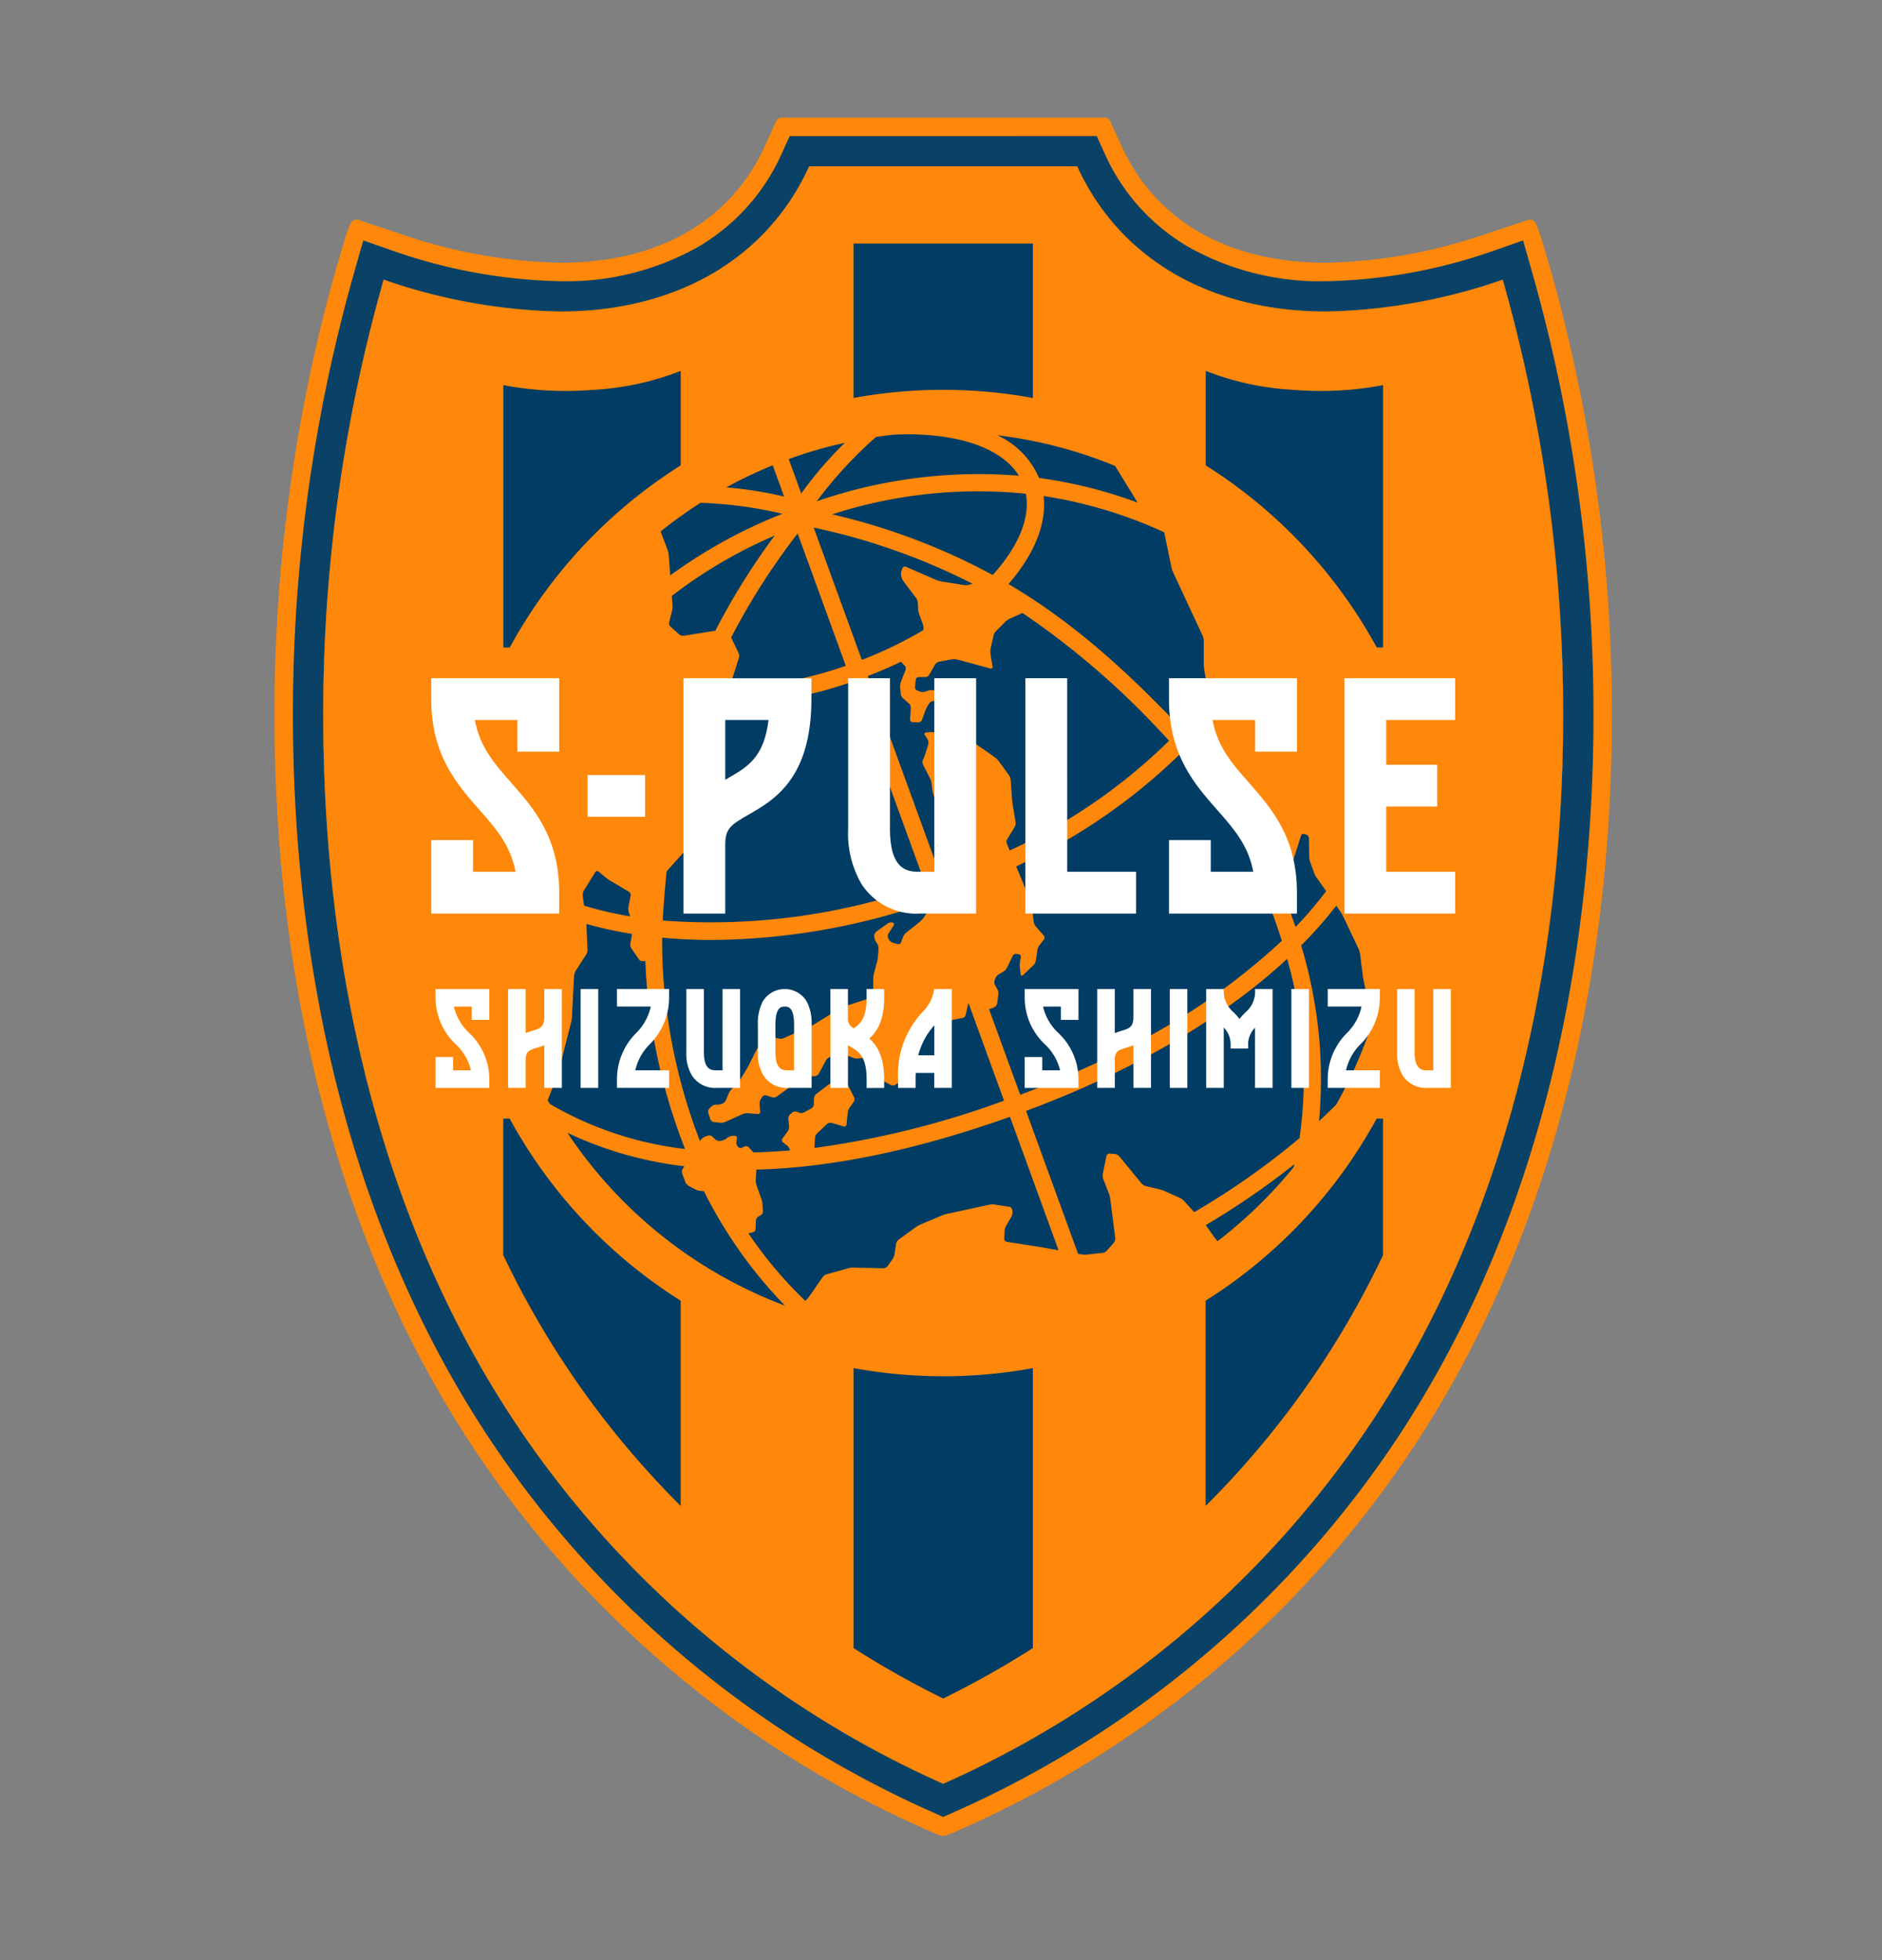
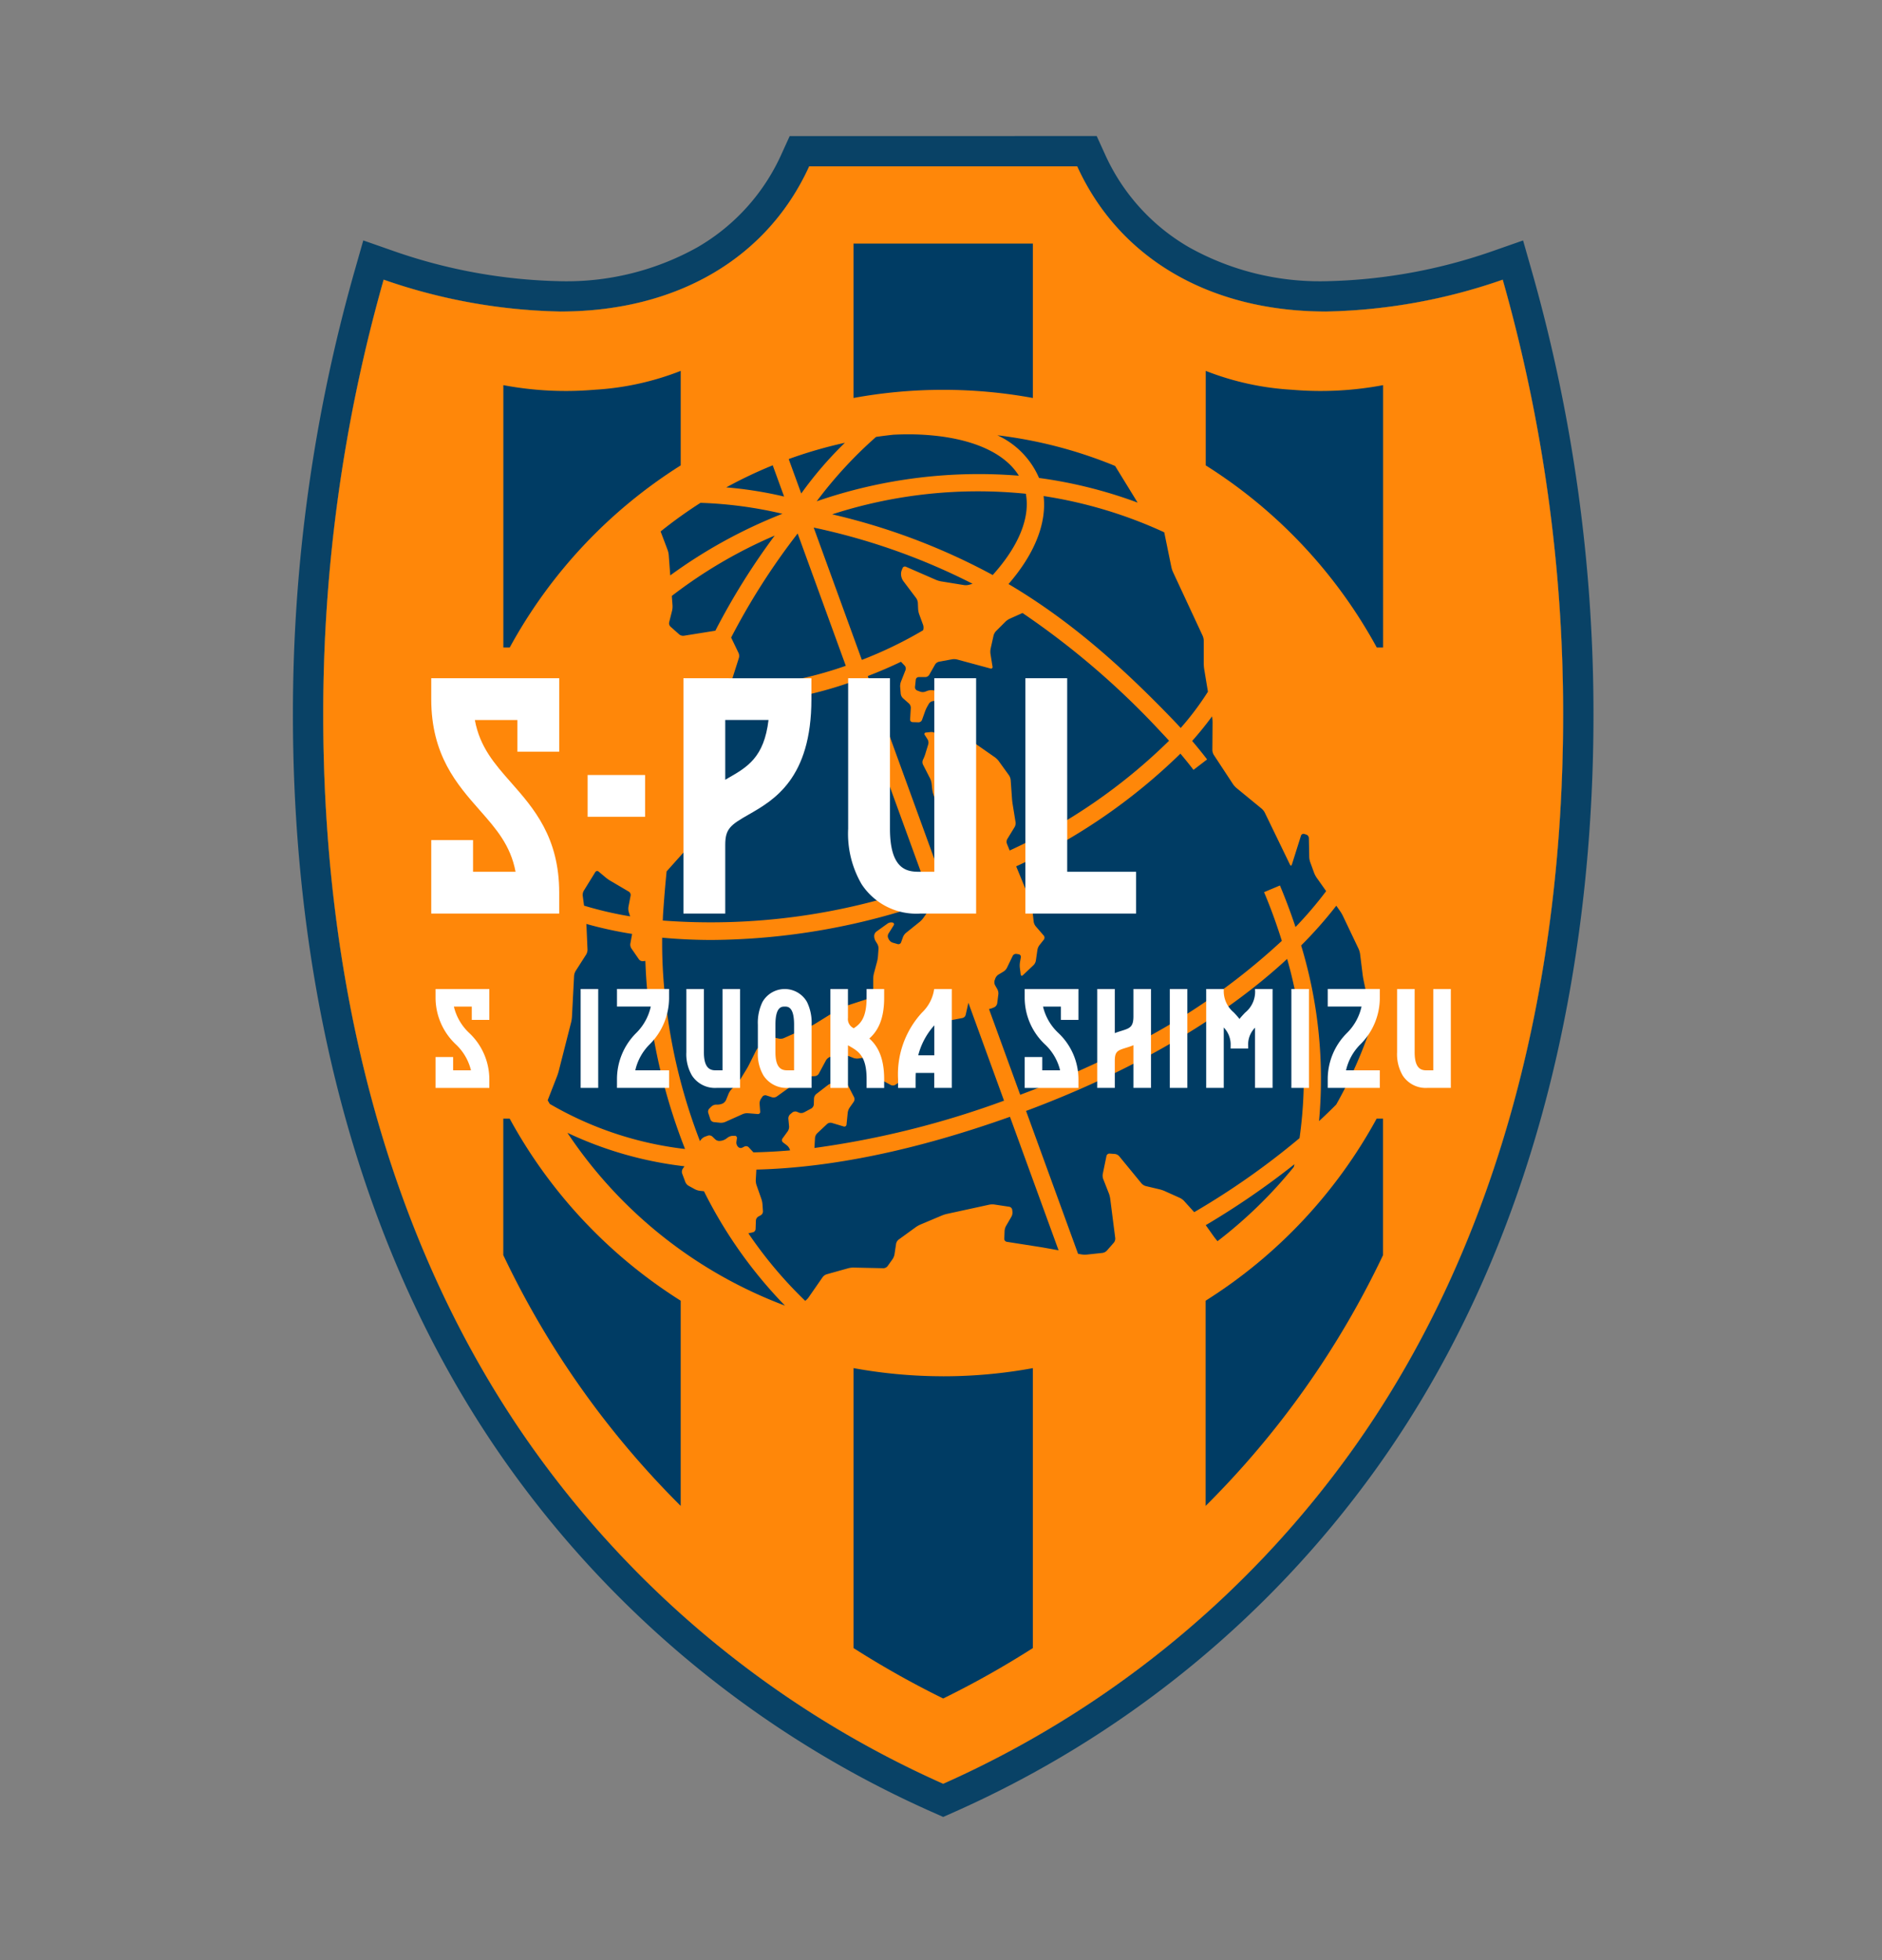
<svg xmlns="http://www.w3.org/2000/svg" width="192" height="200" viewBox="0 0 192 200">
  <rect x="0" y="0" width="192" height="200" fill="#808080" stroke="none" />
  <defs>
    <clipPath id="clip-path">
      <rect id="長方形_26059" data-name="長方形 26059" width="136.448" height="175.321" fill="none" />
    </clipPath>
  </defs>
  <g id="グループ_20092" data-name="グループ 20092" transform="translate(3231 3780)">
    <rect id="長方形_26054" data-name="長方形 26054" width="192" height="200" transform="translate(-3231 -3780)" fill="#fff" opacity="0" />
    <g id="グループ_20091" data-name="グループ 20091" transform="translate(-3203 -3768)">
      <g id="グループ_20090" data-name="グループ 20090" clip-path="url(#clip-path)">
-         <path id="パス_53366" data-name="パス 53366" d="M113.808,139.125a107.5,107.5,0,0,1-43.566,35.429l-.217.1-.2.09-.1.042-.094.041-.09.039-.087.037-.083.035-.079.033-.075.032-.071.03-.067.028-.063.026-.06.024-.056.022-.053.021-.049.019-.088.034-.076.028-.065.023-.057.019-.05.015-.089.02a.857.857,0,0,1-.3,0l-.089-.02-.05-.015-.057-.019-.066-.023-.076-.028-.088-.034-.049-.019-.052-.021-.056-.023-.06-.024-.063-.026-.067-.028-.071-.03-.075-.032-.079-.033-.083-.035-.087-.037-.09-.039-.094-.041-.1-.043-.2-.09-.217-.1a107.5,107.5,0,0,1-43.566-35.429C3.927,113.135,0,82.267,0,60.949A167.246,167.246,0,0,1,6.354,15.176l.855-2.864.218-.661.1-.281.092-.24.044-.1.041-.092.02-.042.02-.041.019-.037.019-.035.018-.032.019-.03.018-.028.009-.013.009-.012.009-.012.009-.011.009-.01.009-.011.008-.01L7.91,10.6l.009-.009.009-.009a.609.609,0,0,1,.616-.141L12.7,11.813a53.212,53.212,0,0,0,16.446,3c9.969,0,17.384-4.226,20.879-11.9L51.187.363A.619.619,0,0,1,51.751,0H84.7a.619.619,0,0,1,.563.363l1.162,2.55c3.5,7.675,10.911,11.9,20.879,11.9a53.223,53.223,0,0,0,16.446-3l4.157-1.372a.608.608,0,0,1,.615.141l.009.009.009.009.009.009.009.01.008.011.009.01.009.011.008.012.009.012.009.013.019.028.018.03.019.032.019.035.02.037.019.041.02.042.041.092.043.1.093.24.1.281.218.661.855,2.864a167.235,167.235,0,0,1,6.354,45.773c0,21.318-3.928,52.186-22.64,78.177" transform="translate(0 0)" fill="#ff8709" />
        <path id="パス_53367" data-name="パス 53367" d="M136.421,27.651A58,58,0,0,1,118.414,30.9c-11.934,0-21.146-5.457-25.407-14.813H65.667C61.4,25.445,52.193,30.9,40.259,30.9a58,58,0,0,1-18.007-3.251,162.071,162.071,0,0,0-6.165,44.411c0,26.086,5.944,53.381,21.7,75.27A102.528,102.528,0,0,0,79.337,181.12a102.528,102.528,0,0,0,41.547-33.788c15.758-21.889,21.7-49.184,21.7-75.27a162.07,162.07,0,0,0-6.164-44.411" transform="translate(-11.113 -11.114)" fill="#003c64" />
        <path id="パス_53368" data-name="パス 53368" d="M86.1,9.181C90.361,18.537,99.573,24,111.506,23.994a58,58,0,0,0,18.007-3.251,162.083,162.083,0,0,1,6.164,44.411c0,26.086-5.944,53.381-21.7,75.27a102.528,102.528,0,0,1-41.547,33.788,102.524,102.524,0,0,1-41.547-33.788C15.124,118.535,9.18,91.24,9.18,65.154a162.082,162.082,0,0,1,6.164-44.411,58,58,0,0,0,18.007,3.251C45.285,24,54.5,18.537,58.759,9.181Zm1.99-3.092H56.769L55.945,7.9a20.831,20.831,0,0,1-8.575,9.529A27.354,27.354,0,0,1,33.383,20.9a54.813,54.813,0,0,1-17.016-3.077l-3.1-1.086-.9,3.16A165.139,165.139,0,0,0,6.088,65.157c0,21.038,3.866,51.49,22.285,77.074a105.723,105.723,0,0,0,42.8,34.807l1.257.559,1.257-.559a105.732,105.732,0,0,0,42.8-34.808C134.9,116.646,138.77,86.195,138.77,65.154A165.134,165.134,0,0,0,132.488,19.9l-.9-3.16-3.1,1.086A54.811,54.811,0,0,1,111.475,20.9a27.352,27.352,0,0,1-13.986-3.474A20.831,20.831,0,0,1,88.914,7.9Z" transform="translate(-4.205 -4.206)" fill="#094266" />
-         <path id="パス_53369" data-name="パス 53369" d="M111.218,57.323V41.57h18.3V57.323a50.7,50.7,0,0,0-18.3,0m53.376,25.459h.653V56.05c0-.012,0-.024,0-.037a34.272,34.272,0,0,1-9.1.487l-.284-.021a28.527,28.527,0,0,1-8.712-1.921V64.2a50.568,50.568,0,0,1,17.448,18.579M93.59,64.2V54.558a28.528,28.528,0,0,1-8.712,1.921l-.284.021a34.271,34.271,0,0,1-9.1-.487c0,.012,0,.025,0,.037V82.782h.653A50.568,50.568,0,0,1,93.59,64.2m26.781,92.941h-.006a50.637,50.637,0,0,1-9.146-.832v28.565a94.278,94.278,0,0,0,9.149,5.146,94.043,94.043,0,0,0,9.149-5.146V156.312a50.614,50.614,0,0,1-9.147.832M76.142,130.853h-.653V144.78a91.328,91.328,0,0,0,18.1,25.59V149.432a50.567,50.567,0,0,1-17.448-18.579m71,18.579V170.37a91.328,91.328,0,0,0,18.1-25.59V130.853h-.653a50.568,50.568,0,0,1-17.448,18.579" transform="translate(-52.144 -28.715)" fill="#003c64" />
        <path id="パス_53370" data-name="パス 53370" d="M136.42,27.652A58.005,58.005,0,0,1,118.414,30.9c-11.934,0-21.145-5.457-25.407-14.813H65.666C61.4,25.446,52.192,30.9,40.259,30.9a58.005,58.005,0,0,1-18.007-3.251,162.071,162.071,0,0,0-6.164,44.411c0,26.086,5.943,53.381,21.7,75.27a102.529,102.529,0,0,0,41.547,33.789,102.525,102.525,0,0,0,41.547-33.789c15.758-21.889,21.7-49.183,21.7-75.27a162.071,162.071,0,0,0-6.164-44.411m-20.729,87.595a77.72,77.72,0,0,1-10.744,7.553L103.9,121.64a1.5,1.5,0,0,0-.419-.3l-1.557-.7a3.35,3.35,0,0,0-.5-.169L100,120.134a.917.917,0,0,1-.426-.265l-2.288-2.788a.706.706,0,0,0-.432-.223l-.541-.039a.312.312,0,0,0-.318.241l-.379,1.841a1.051,1.051,0,0,0,.043.506l.584,1.487a2.575,2.575,0,0,1,.13.509l.516,4.042a.67.67,0,0,1-.141.462l-.72.82a.785.785,0,0,1-.438.227l-1.611.172a2.232,2.232,0,0,1-.524-.018l-.36-.064-5.305-14.576c11.051-4.121,20.158-9.512,26.636-15.512a43.968,43.968,0,0,1,1.263,18.292m-57.62-.24-.2,0a.941.941,0,0,0-.479.153l-.22.16a1.222,1.222,0,0,1-.477.189l-.148.018a.628.628,0,0,1-.453-.151l-.313-.3a.464.464,0,0,0-.439-.093l-.319.116a.994.994,0,0,0-.4.307l-.1.139a57.306,57.306,0,0,1-3.405-13.492l-1.735.228A59.172,59.172,0,0,0,53,116.351a35.457,35.457,0,0,1-13.8-4.6c-.07-.124-.144-.245-.213-.37l.962-2.47c.053-.136.125-.362.161-.5l1.274-5.009a3.254,3.254,0,0,0,.079-.521l.218-4.205a1.181,1.181,0,0,1,.157-.487L42.918,96.5a.987.987,0,0,0,.132-.487l-.1-2.307c0-.087-.013-.206-.023-.319A40.732,40.732,0,0,0,47.6,94.407l-.18.992a.736.736,0,0,0,.1.478l.781,1.128a.479.479,0,0,0,.413.184l.238-.03c.04,1.061.1,2.135.209,3.228l1.742-.17a50.1,50.1,0,0,1-.236-5.427c1.644.153,3.342.233,5.084.233a68.6,68.6,0,0,0,22.394-3.94l.124.342L77.3,92.794a2.283,2.283,0,0,1-.36.381L75.54,94.3a1.1,1.1,0,0,0-.3.415l-.2.554a.286.286,0,0,1-.343.176l-.522-.151a.694.694,0,0,1-.373-.31l-.073-.145a.521.521,0,0,1,.022-.46l.533-.846a.181.181,0,0,0-.116-.289l-.011,0a.651.651,0,0,0-.472.089l-1.166.837a.6.6,0,0,0-.222.419v.041a1.056,1.056,0,0,0,.132.49l.189.308a.967.967,0,0,1,.12.49l-.057.787a3.361,3.361,0,0,1-.088.52l-.326,1.222a2.482,2.482,0,0,0-.07.52l0,.974a1.35,1.35,0,0,1-.119.5l-.152.3a.726.726,0,0,1-.37.319l-2.322.753a2.635,2.635,0,0,0-.477.221l-2.5,1.551a4.673,4.673,0,0,1-.467.247l-2.716,1.207a.925.925,0,0,1-.5.048l-.637-.148a.565.565,0,0,0-.453.119l-.938.861a1.715,1.715,0,0,0-.313.416l-.707,1.418c-.065.13-.18.338-.256.462l-.619,1.011a3,3,0,0,1-.321.417l-.606.633a1.662,1.662,0,0,0-.282.437l-.256.632a.813.813,0,0,1-.336.363l-.007,0a1.314,1.314,0,0,1-.5.116l-.182,0a.751.751,0,0,0-.456.181l-.229.22a.463.463,0,0,0-.109.435l.217.667a.442.442,0,0,0,.345.279l.665.069a1.163,1.163,0,0,0,.5-.081l1.8-.808a1.215,1.215,0,0,1,.505-.086l1.023.085a.219.219,0,0,0,.244-.242l-.06-.814a.889.889,0,0,1,.129-.483l.152-.225a.374.374,0,0,1,.4-.138l.595.192a.594.594,0,0,0,.467-.073l2.637-1.889a1.037,1.037,0,0,1,.48-.165l.785-.031a.515.515,0,0,0,.39-.243l.741-1.373a.838.838,0,0,1,.372-.329l.858-.333a.784.784,0,0,1,.493,0l1.085.425a1.122,1.122,0,0,0,.507.052l.444-.076a3.743,3.743,0,0,1,.526-.045h.005a.245.245,0,0,1,.247.264l-.007.1a1.243,1.243,0,0,0,.093.5l.434.945a.925.925,0,0,0,.344.366l1.216.655a.486.486,0,0,0,.453-.021l.879-.586a.813.813,0,0,0,.288-.4l.771-2.9a3.114,3.114,0,0,1,.186-.493l.85-1.7a.532.532,0,0,1,.382-.261l1.7-.16c.145-.014.381-.047.524-.075l1.277-.244a.44.44,0,0,0,.318-.308l.281-1.244,3.635,9.987A91.984,91.984,0,0,1,66.2,116.247l.059-1.03a.8.8,0,0,1,.218-.465l1.02-.955a.534.534,0,0,1,.467-.11l1.218.364a.221.221,0,0,0,.293-.2l.124-1.216a1.242,1.242,0,0,1,.188-.5l.423-.6a.5.5,0,0,0,.033-.471l-.594-1.153a.505.505,0,0,0-.4-.249l-1.159-.013a.933.933,0,0,0-.5.166l-1.206.93a.664.664,0,0,0-.228.445l-.019.618a.532.532,0,0,1-.252.407l-.756.405a.656.656,0,0,1-.5.023l-.212-.09a.5.5,0,0,0-.467.069l-.224.186a.589.589,0,0,0-.186.452l.074.783a.849.849,0,0,1-.136.5l-.54.742a.286.286,0,0,0,.057.392l.408.312a.953.953,0,0,1,.292.435l.019.07q-1.905.161-3.736.2l-.489-.523a.376.376,0,0,0-.417-.075l-.239.12a.368.368,0,0,1-.414-.077l-.041-.046a.637.637,0,0,1-.139-.458l.055-.371a.224.224,0,0,0-.226-.264M72.485,43.695c.584-.087,1.172-.159,1.763-.224.51-.026,1.014-.04,1.511-.04a25.674,25.674,0,0,1,3.186.191c3.972.5,6.8,1.913,8.11,4.03a50.656,50.656,0,0,0-20.62,2.609,43.146,43.146,0,0,1,6.051-6.566m17.092,6.033a45.929,45.929,0,0,1,12.31,3.7l.728,3.555a2.73,2.73,0,0,0,.165.5l3.025,6.5a1.432,1.432,0,0,1,.112.5v2.36a3.94,3.94,0,0,0,.043.526l.384,2.323a29.467,29.467,0,0,1-2.777,3.7c-.22-.241-.441-.48-.663-.712C97.543,67.1,92.281,62.42,86,58.706c2.587-2.978,3.91-6.113,3.581-8.977M86.721,83.012l-.3-1.854c-.023-.144-.051-.38-.062-.525l-.138-1.938a1.1,1.1,0,0,0-.174-.478l-1.055-1.461a1.872,1.872,0,0,0-.372-.366l-1.89-1.32a1.522,1.522,0,0,1-.356-.377l-1.548-2.506a.523.523,0,0,0-.4-.223l-.947.008a.255.255,0,0,0-.254.267l.031.791a.169.169,0,0,0,.253.16l.648-.28a.215.215,0,0,1,.3.152l.215.9a.33.33,0,0,1-.181.364l-.837.367a.421.421,0,0,1-.43-.08l-.658-.65a.638.638,0,0,0-.451-.159l-.534.055a.151.151,0,0,0-.122.25l.292.46a.658.658,0,0,1,.065.477l-.311,1.02a4.088,4.088,0,0,1-.193.491l-.042.087a.6.6,0,0,0,0,.473L78,78.544a1.747,1.747,0,0,1,.151.5l.07.614a3.049,3.049,0,0,0,.113.514l.268.805a.592.592,0,0,0,.336.333l.639.208a.431.431,0,0,1,.273.345l.135,1.655a3.373,3.373,0,0,1-.006.527l-.2,1.86c-.015.145-.027.382-.026.528l.008,1.177a1.01,1.01,0,0,1-.146.485l-.452.674L71.642,68.095q1.76-.677,3.389-1.457l.38.4a.453.453,0,0,1,.085.438l-.475,1.207a1.362,1.362,0,0,0-.075.51l.059.716a.761.761,0,0,0,.22.439l.624.552a.615.615,0,0,1,.183.439l-.07,1.186a.256.256,0,0,0,.249.272l.61.019a.389.389,0,0,0,.354-.241l.321-.9a3.494,3.494,0,0,1,.222-.478l.165-.285a.607.607,0,0,1,.4-.262l.788-.1a.2.2,0,0,0,.167-.28l-.155-.4a.478.478,0,0,0-.358-.275l-.511-.056a1.264,1.264,0,0,0-.509.07l-.2.079a.79.79,0,0,1-.494.005l-.332-.124a.36.36,0,0,1-.219-.356l.081-.75a.3.3,0,0,1,.293-.263h.678a.5.5,0,0,0,.4-.23l.6-1.058a.648.648,0,0,1,.391-.278l1.342-.249a1.386,1.386,0,0,1,.516.021l3.395.918a.158.158,0,0,0,.213-.192l-.209-1.306a1.657,1.657,0,0,1,.015-.52l.3-1.346a1.073,1.073,0,0,1,.245-.445l.967-.966a1.725,1.725,0,0,1,.429-.3l1.312-.588A82.215,82.215,0,0,1,101.641,73.9c.247.258.494.524.739.794a57.163,57.163,0,0,1-16.261,11.2l-.283-.695a.592.592,0,0,1,.038-.471l.751-1.23a.831.831,0,0,0,.1-.487m-35-22.1-.074-.992a48.306,48.306,0,0,1,10.495-6.156,69.862,69.862,0,0,0-6.053,9.705l-3.221.515a.637.637,0,0,1-.46-.133l-.9-.8a.479.479,0,0,1-.134-.432l.3-1.192a1.962,1.962,0,0,0,.045-.52m1.544,24.72a.943.943,0,0,0,.2-.46l.183-1.914c.014-.145.046-.381.072-.524l.552-3.089c.026-.143.059-.379.074-.524l.686-6.607a.9.9,0,0,1,.211-.453l1.038-1.074c.273.008.541.024.819.024A40.425,40.425,0,0,0,70,68.688l7.552,20.747a65.319,65.319,0,0,1-26.823,3.606c.011-.2.014-.414.027-.616.1-1.495.219-2.959.364-4.4ZM84.39,57.786a65.345,65.345,0,0,0-16.38-6.192,48.287,48.287,0,0,1,19.758-2.1c.474,2.517-.819,5.456-3.379,8.291m-2.062.895-.341.1a1.368,1.368,0,0,1-.515.034l-2.361-.383a2.537,2.537,0,0,1-.5-.148l-3.077-1.342a.256.256,0,0,0-.341.14l-.093.233a1.12,1.12,0,0,0-.055.507l.017.1a1.282,1.282,0,0,0,.2.472l1.32,1.75a1,1,0,0,1,.171.476l.027.63a2.061,2.061,0,0,0,.1.513l.409,1.118a.914.914,0,0,1,.012.5l-.013.043a41.9,41.9,0,0,1-6.249,3.023l-4.912-13.5a65.673,65.673,0,0,1,16.2,5.726M69.4,67.049a38.927,38.927,0,0,1-11.862,2.2l.959-3.012a.77.77,0,0,0-.034-.491l-.76-1.579a69.519,69.519,0,0,1,6.785-10.618ZM51.491,57.824l-.155-2.082a2.2,2.2,0,0,0-.113-.511l-.714-1.89a46.154,46.154,0,0,1,4.068-2.92,42.139,42.139,0,0,1,8.36,1.116,51.006,51.006,0,0,0-11.446,6.288m-4.235,34.34.141.449a37.236,37.236,0,0,1-4.7-1.092L42.562,90.5a.876.876,0,0,1,.1-.488L43.843,88.1a.222.222,0,0,1,.341-.055l.756.633a3.842,3.842,0,0,0,.431.3l1.9,1.117a.4.4,0,0,1,.178.394l-.223,1.157a1.246,1.246,0,0,0,.029.512M59.929,124.85a.365.365,0,0,0,.268-.323l.032-.885a.521.521,0,0,1,.242-.392l.264-.146a.455.455,0,0,0,.214-.392l-.049-.73a2.332,2.332,0,0,0-.105-.514l-.506-1.441a1.582,1.582,0,0,1-.073-.514l.061-1.061q11.549-.288,25.872-5.386l4.958,13.62-1.4-.25c-.143-.026-.378-.065-.522-.088l-3.363-.527a.306.306,0,0,1-.252-.306l.03-.808a1.265,1.265,0,0,1,.143-.494l.56-.966a.911.911,0,0,0,.1-.491l-.027-.211a.372.372,0,0,0-.3-.3l-1.519-.229a1.718,1.718,0,0,0-.52.017l-4.329.943a3.487,3.487,0,0,0-.5.159L77,124.066a2.77,2.77,0,0,0-.458.259L74.785,125.6a.729.729,0,0,0-.253.418l-.164,1.089a1.322,1.322,0,0,1-.193.477l-.514.722a.562.562,0,0,1-.418.21l-3.066-.065a2.147,2.147,0,0,0-.52.066l-2.211.619a.856.856,0,0,0-.406.289L65.6,131.5a1.827,1.827,0,0,1-.339.346,43.381,43.381,0,0,1-5.8-6.892Zm53.755-35.383-1.612.678c.7,1.656,1.294,3.314,1.812,4.968a67.11,67.11,0,0,1-15.142,10.579l-.006-.182-2.224.774v.543c-2.914,1.432-6.03,2.766-9.318,3.993l-3.183-8.747.148-.037a2.008,2.008,0,0,0,.457-.185.581.581,0,0,0,.234-.383l.115-.918a.939.939,0,0,0-.1-.493l-.24-.425a.668.668,0,0,1-.043-.481l.072-.206a.847.847,0,0,1,.314-.386l.53-.317a1.045,1.045,0,0,0,.342-.374l.589-1.222a.379.379,0,0,1,.376-.2l.238.038a.261.261,0,0,1,.216.3l-.093.54a2.134,2.134,0,0,0-.011.524l.088.691c.018.144.12.181.225.08l1.091-1.034a.889.889,0,0,0,.23-.444l.16-1.11a1.159,1.159,0,0,1,.2-.469l.457-.576a.333.333,0,0,0-.008-.407l-.83-.96a1,1,0,0,1-.2-.463l-.169-1.53a2.229,2.229,0,0,0-.13-.507l-1.4-3.4-.086-.208a59.279,59.279,0,0,0,16.755-11.5c.45.536.9,1.086,1.334,1.656l1.388-1.066q-.748-.974-1.523-1.884c.734-.829,1.413-1.665,2.026-2.508l.014.082a3.744,3.744,0,0,1,.041.526l-.02,2.834a1.031,1.031,0,0,0,.143.486l1.962,2.987a2.1,2.1,0,0,0,.35.389l2.573,2.112a1.431,1.431,0,0,1,.32.406l2.57,5.307c.063.131.151.125.195-.014l.927-2.943a.267.267,0,0,1,.332-.174l.214.066a.392.392,0,0,1,.258.343l.038,1.956a1.9,1.9,0,0,0,.1.513l.4,1.1a2.4,2.4,0,0,0,.244.465l.982,1.39a39.529,39.529,0,0,1-3.126,3.664c-.47-1.418-1-2.836-1.594-4.252M96.873,46.652l2.3,3.746a46.768,46.768,0,0,0-10.059-2.515,8.473,8.473,0,0,0-4.248-4.355,45.725,45.725,0,0,1,12,3.125m-27.558-2.36a38.161,38.161,0,0,0-4.453,5.175l-1.279-3.514a45.708,45.708,0,0,1,5.732-1.661m-7.362,2.3,1.16,3.187a39.719,39.719,0,0,0-5.9-.936,45.843,45.843,0,0,1,4.736-2.251M41,114.7a38.189,38.189,0,0,0,11.939,3.414l-.18.267a.581.581,0,0,0-.055.468l.328.879a.827.827,0,0,0,.325.375l.661.362a1.576,1.576,0,0,0,.5.154l.412.042a46.331,46.331,0,0,0,8.268,11.673A46.171,46.171,0,0,1,41,114.7m66.322,11.059-.126-.154c-.092-.113-.236-.3-.32-.421l-.666-.938c-.024-.034-.06-.079-.092-.121a81.012,81.012,0,0,0,9.054-6.219c-.022.1-.047.19-.071.284a46.278,46.278,0,0,1-7.78,7.569M119.45,111.8c-.563.565-1.148,1.134-1.771,1.705a46.89,46.89,0,0,0-1.825-17.921,43.1,43.1,0,0,0,3.587-4.057l.4.573a3.72,3.72,0,0,1,.267.455l1.611,3.382a1.97,1.97,0,0,1,.146.5l.266,2.141c.018.144.057.379.087.522l.9,4.327a45.756,45.756,0,0,1-3.677,8.373" transform="translate(-11.113 -11.114)" fill="#ff8709" />
        <path id="パス_53371" data-name="パス 53371" d="M111.218,57.323V41.57h18.3V57.323a50.7,50.7,0,0,0-18.3,0m53.376,25.459h.653V56.05c0-.012,0-.024,0-.037a34.272,34.272,0,0,1-9.1.487l-.284-.021a28.527,28.527,0,0,1-8.712-1.921V64.2a50.568,50.568,0,0,1,17.448,18.579M93.59,64.2V54.558a28.528,28.528,0,0,1-8.712,1.921l-.284.021a34.271,34.271,0,0,1-9.1-.487c0,.012,0,.025,0,.037V82.782h.653A50.568,50.568,0,0,1,93.59,64.2m26.781,92.941h-.006a50.637,50.637,0,0,1-9.146-.832v28.565a94.278,94.278,0,0,0,9.149,5.146,94.043,94.043,0,0,0,9.149-5.146V156.312a50.614,50.614,0,0,1-9.147.832M76.142,130.853h-.653V144.78a91.328,91.328,0,0,0,18.1,25.59V149.432a50.567,50.567,0,0,1-17.448-18.579m71,18.579V170.37a91.328,91.328,0,0,0,18.1-25.59V130.853h-.653a50.568,50.568,0,0,1-17.448,18.579" transform="translate(-52.144 -28.715)" fill="#003c64" />
-         <path id="パス_53372" data-name="パス 53372" d="M295.093,187.108c0,5.721,2.625,8.7,4.941,11.329,1.668,1.893,3.152,3.577,3.661,6.287h-4.338v-3.23h-4.264v7.495h13.055v-2.132c0-5.662-2.611-8.625-4.914-11.239-1.685-1.912-3.184-3.614-3.692-6.377h4.342v3.23h4.265v-7.495H295.093Z" transform="translate(-203.836 -127.773)" fill="#fff" />
-         <path id="パス_53373" data-name="パス 53373" d="M364.274,189.24v-4.265H352.979v24.013h11.295v-4.265h-7.03v-6.656h5.2V193.8h-5.2V189.24Z" transform="translate(-243.821 -127.772)" fill="#fff" />
        <path id="パス_53374" data-name="パス 53374" d="M51.721,187.108c0,5.721,2.625,8.7,4.941,11.329,1.667,1.893,3.152,3.577,3.661,6.287H55.986v-3.23H51.721v7.495H64.776v-2.132c0-5.662-2.611-8.625-4.914-11.239-1.685-1.912-3.184-3.614-3.692-6.377h4.342v3.23h4.265v-7.495H51.721Z" transform="translate(-35.726 -127.773)" fill="#fff" />
        <rect id="長方形_26055" data-name="長方形 26055" width="5.864" height="4.265" transform="translate(31.948 67.077)" fill="#fff" />
        <path id="パス_53375" data-name="パス 53375" d="M251.992,184.975h-4.264v24.013h11.295v-4.265h-7.03Z" transform="translate(-171.119 -127.772)" fill="#fff" />
        <path id="パス_53376" data-name="パス 53376" d="M198.052,204.724h-1.426c-1.159,0-3.1,0-3.1-4.389V184.976h-4.265v15.359a10.241,10.241,0,0,0,1.374,5.659,6.667,6.667,0,0,0,5.99,2.994h5.691V184.976h-4.265Z" transform="translate(-130.733 -127.773)" fill="#fff" />
        <path id="パス_53377" data-name="パス 53377" d="M134.921,184.976v24.013h4.265v-7.014c0-1.65.539-2.033,2.409-3.1,2.541-1.455,6.381-3.654,6.381-11.763v-2.132Zm4.554,10.194-.289.166v-6.1H143.6c-.448,3.825-2.171,4.812-4.123,5.93" transform="translate(-93.197 -127.773)" fill="#fff" />
        <path id="パス_53378" data-name="パス 53378" d="M211.221,287.521h-1.8a4.1,4.1,0,0,1-1.233,2.394,9.294,9.294,0,0,0-2.45,6.8v.9h1.791v-.9c0-.221.006-.432.015-.635h1.886v1.53h1.791V287.521Zm-1.785,6.766h-1.641a7.232,7.232,0,0,1,1.641-3.062Z" transform="translate(-142.118 -198.606)" fill="#fff" />
        <path id="パス_53379" data-name="パス 53379" d="M187.095,287.521h1.791v.9c0,2.249-.684,3.416-1.513,4.149.8.707,1.513,1.874,1.513,4.147v.9h-1.791v-.9c0-2.368-.824-2.84-1.779-3.387l-.122-.07v4.352H183.4V287.521h1.791v2.947a1.036,1.036,0,0,0,.594,1.054c.7-.452,1.307-1.084,1.307-3.105Z" transform="translate(-126.685 -198.606)" fill="#fff" />
        <rect id="長方形_26056" data-name="長方形 26056" width="1.791" height="10.088" transform="translate(31.237 88.915)" fill="#fff" />
-         <path id="パス_53380" data-name="パス 53380" d="M80.772,287.521h1.791v10.088H80.772v-4.357a7.484,7.484,0,0,1-.725.255c-.88.273-1.176.365-1.176,1.33v2.772H77.079V287.521H78.87v4.5c.229-.093.451-.162.645-.222.888-.276,1.256-.39,1.256-1.5v-2.772Z" transform="translate(-53.243 -198.606)" fill="#fff" />
        <path id="パス_53381" data-name="パス 53381" d="M53.148,287.521h5.484v3.149H56.841v-1.357H55.017a5.374,5.374,0,0,0,1.551,2.679,6.511,6.511,0,0,1,2.065,4.721v.9H53.148V294.46h1.791v1.357h1.822a5.358,5.358,0,0,0-1.538-2.641,6.554,6.554,0,0,1-2.076-4.759Z" transform="translate(-36.712 -198.606)" fill="#fff" />
        <path id="パス_53382" data-name="パス 53382" d="M139.569,287.521h1.791v10.088h-2.39a2.8,2.8,0,0,1-2.516-1.258,4.3,4.3,0,0,1-.577-2.377v-6.452h1.791v6.452c0,1.844.815,1.844,1.3,1.844h.6Z" transform="translate(-93.857 -198.606)" fill="#fff" />
        <path id="パス_53383" data-name="パス 53383" d="M164.482,288.838a2.613,2.613,0,0,0-4.538,0,4.839,4.839,0,0,0-.473,2.319v2.817a4.3,4.3,0,0,0,.577,2.377,2.8,2.8,0,0,0,2.516,1.258h2.391v-6.452a4.835,4.835,0,0,0-.473-2.319m-1.318,6.979h-.6c-.487,0-1.3,0-1.3-1.844v-2.817c0-1.844.642-1.844.951-1.844s.951,0,.951,1.844Z" transform="translate(-110.155 -198.606)" fill="#fff" />
        <path id="パス_53384" data-name="パス 53384" d="M116.339,293.16a5.42,5.42,0,0,0-1.471,2.657h3.447v1.791H113v-.9a6.635,6.635,0,0,1,1.966-4.705,5.437,5.437,0,0,0,1.483-2.695H113v-1.791h5.313v.9a6.678,6.678,0,0,1-1.976,4.743" transform="translate(-78.056 -198.606)" fill="#fff" />
        <rect id="長方形_26057" data-name="長方形 26057" width="1.791" height="10.088" transform="translate(91.34 88.915)" fill="#fff" />
        <path id="パス_53385" data-name="パス 53385" d="M275.123,287.521h1.791v10.088h-1.791v-4.357a7.484,7.484,0,0,1-.725.255c-.879.273-1.176.365-1.176,1.33v2.772H271.43V287.521h1.791v4.5c.229-.093.451-.162.645-.222.888-.276,1.256-.39,1.256-1.5v-2.772Z" transform="translate(-187.491 -198.606)" fill="#fff" />
        <path id="パス_53386" data-name="パス 53386" d="M247.5,287.521h5.484v3.149h-1.791v-1.357h-1.824a5.374,5.374,0,0,0,1.551,2.679,6.511,6.511,0,0,1,2.065,4.721v.9H247.5V294.46h1.791v1.357h1.822a5.358,5.358,0,0,0-1.538-2.641,6.554,6.554,0,0,1-2.076-4.759Z" transform="translate(-170.961 -198.606)" fill="#fff" />
        <rect id="長方形_26058" data-name="長方形 26058" width="1.791" height="10.088" transform="translate(103.746 88.915)" fill="#fff" />
        <path id="パス_53387" data-name="パス 53387" d="M374.036,287.521h1.791v10.088h-2.39a2.8,2.8,0,0,1-2.516-1.258,4.3,4.3,0,0,1-.577-2.377v-6.452h1.792v6.452c0,1.844.815,1.844,1.3,1.844h.6Z" transform="translate(-255.815 -198.606)" fill="#fff" />
        <path id="パス_53388" data-name="パス 53388" d="M350.806,293.16a5.42,5.42,0,0,0-1.471,2.657h3.447v1.791h-5.313v-.9a6.635,6.635,0,0,1,1.966-4.705,5.437,5.437,0,0,0,1.483-2.695h-3.449v-1.791h5.313v.9a6.678,6.678,0,0,1-1.976,4.743" transform="translate(-240.015 -198.606)" fill="#fff" />
        <path id="パス_53389" data-name="パス 53389" d="M312.342,287.521h1.791v10.088h-1.791v-6.144a2.428,2.428,0,0,0-.7,1.844v.282h-1.791v-.282a2.486,2.486,0,0,0-.7-1.863v6.163h-1.791V287.521h1.791v.128a2.811,2.811,0,0,0,1.016,2.253c.191.2.395.422.589.673.192-.244.395-.456.584-.654a2.736,2.736,0,0,0,1.01-2.222Z" transform="translate(-212.305 -198.606)" fill="#fff" />
      </g>
    </g>
  </g>
</svg>